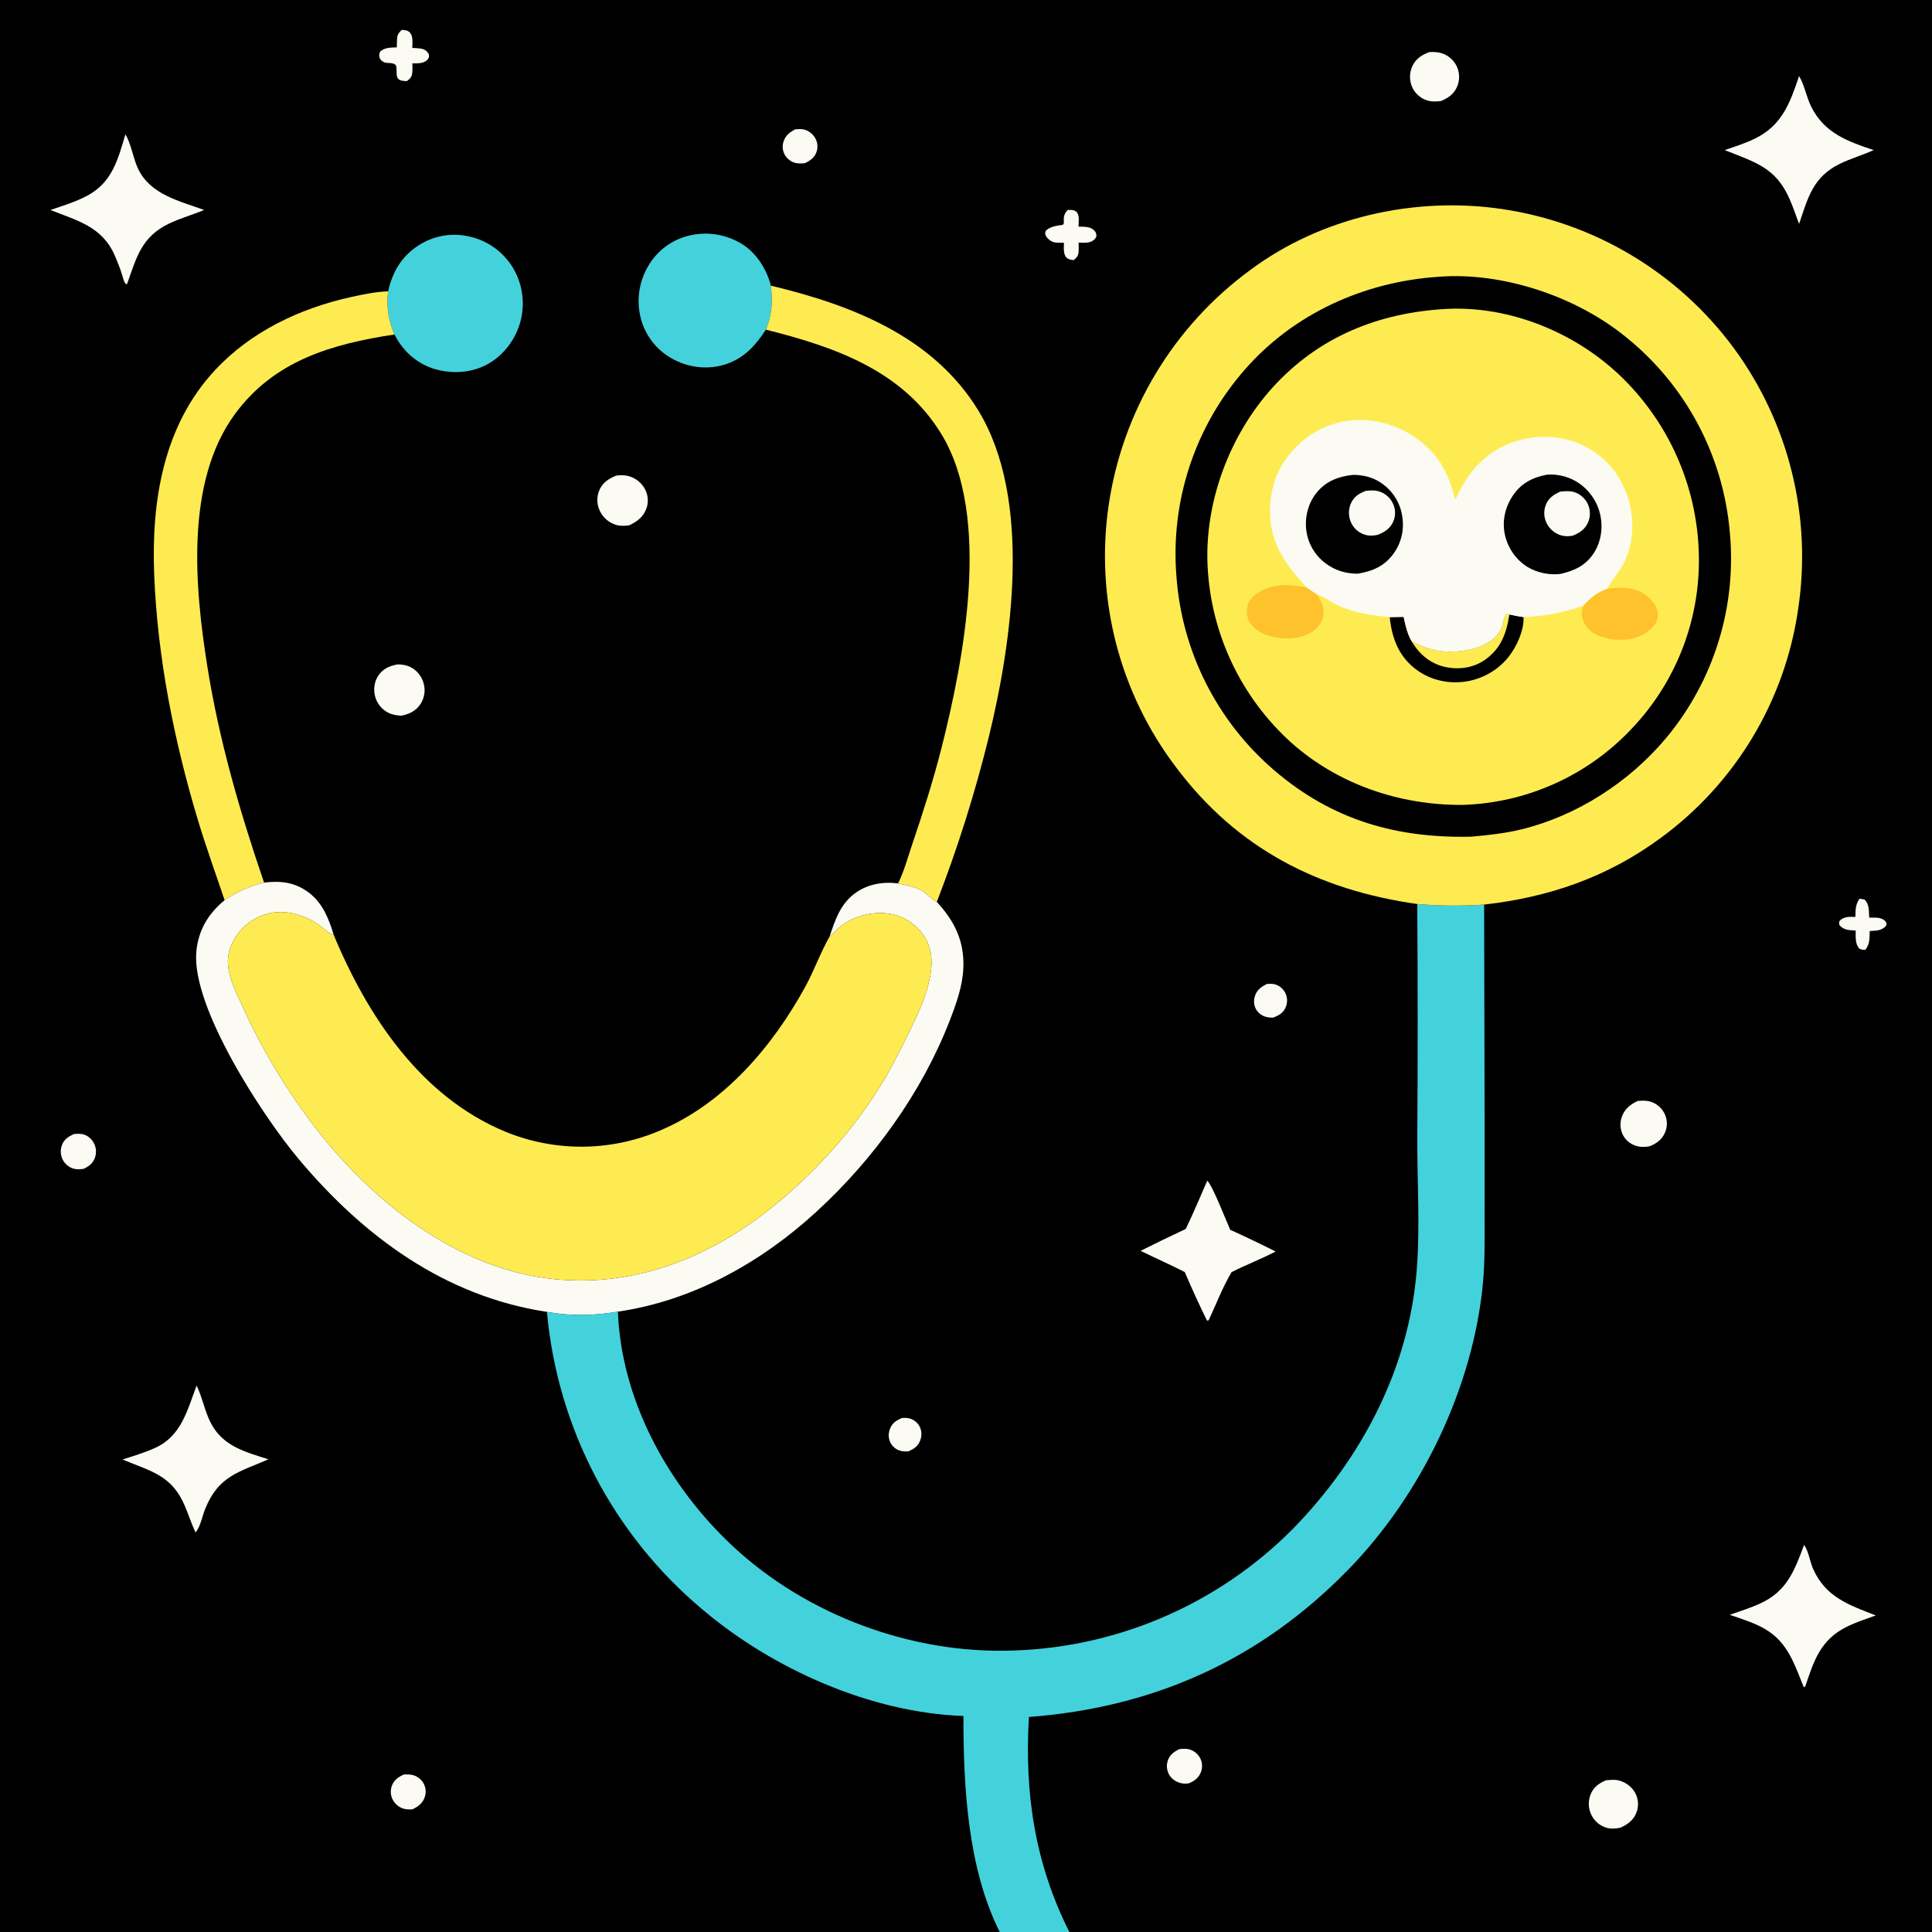
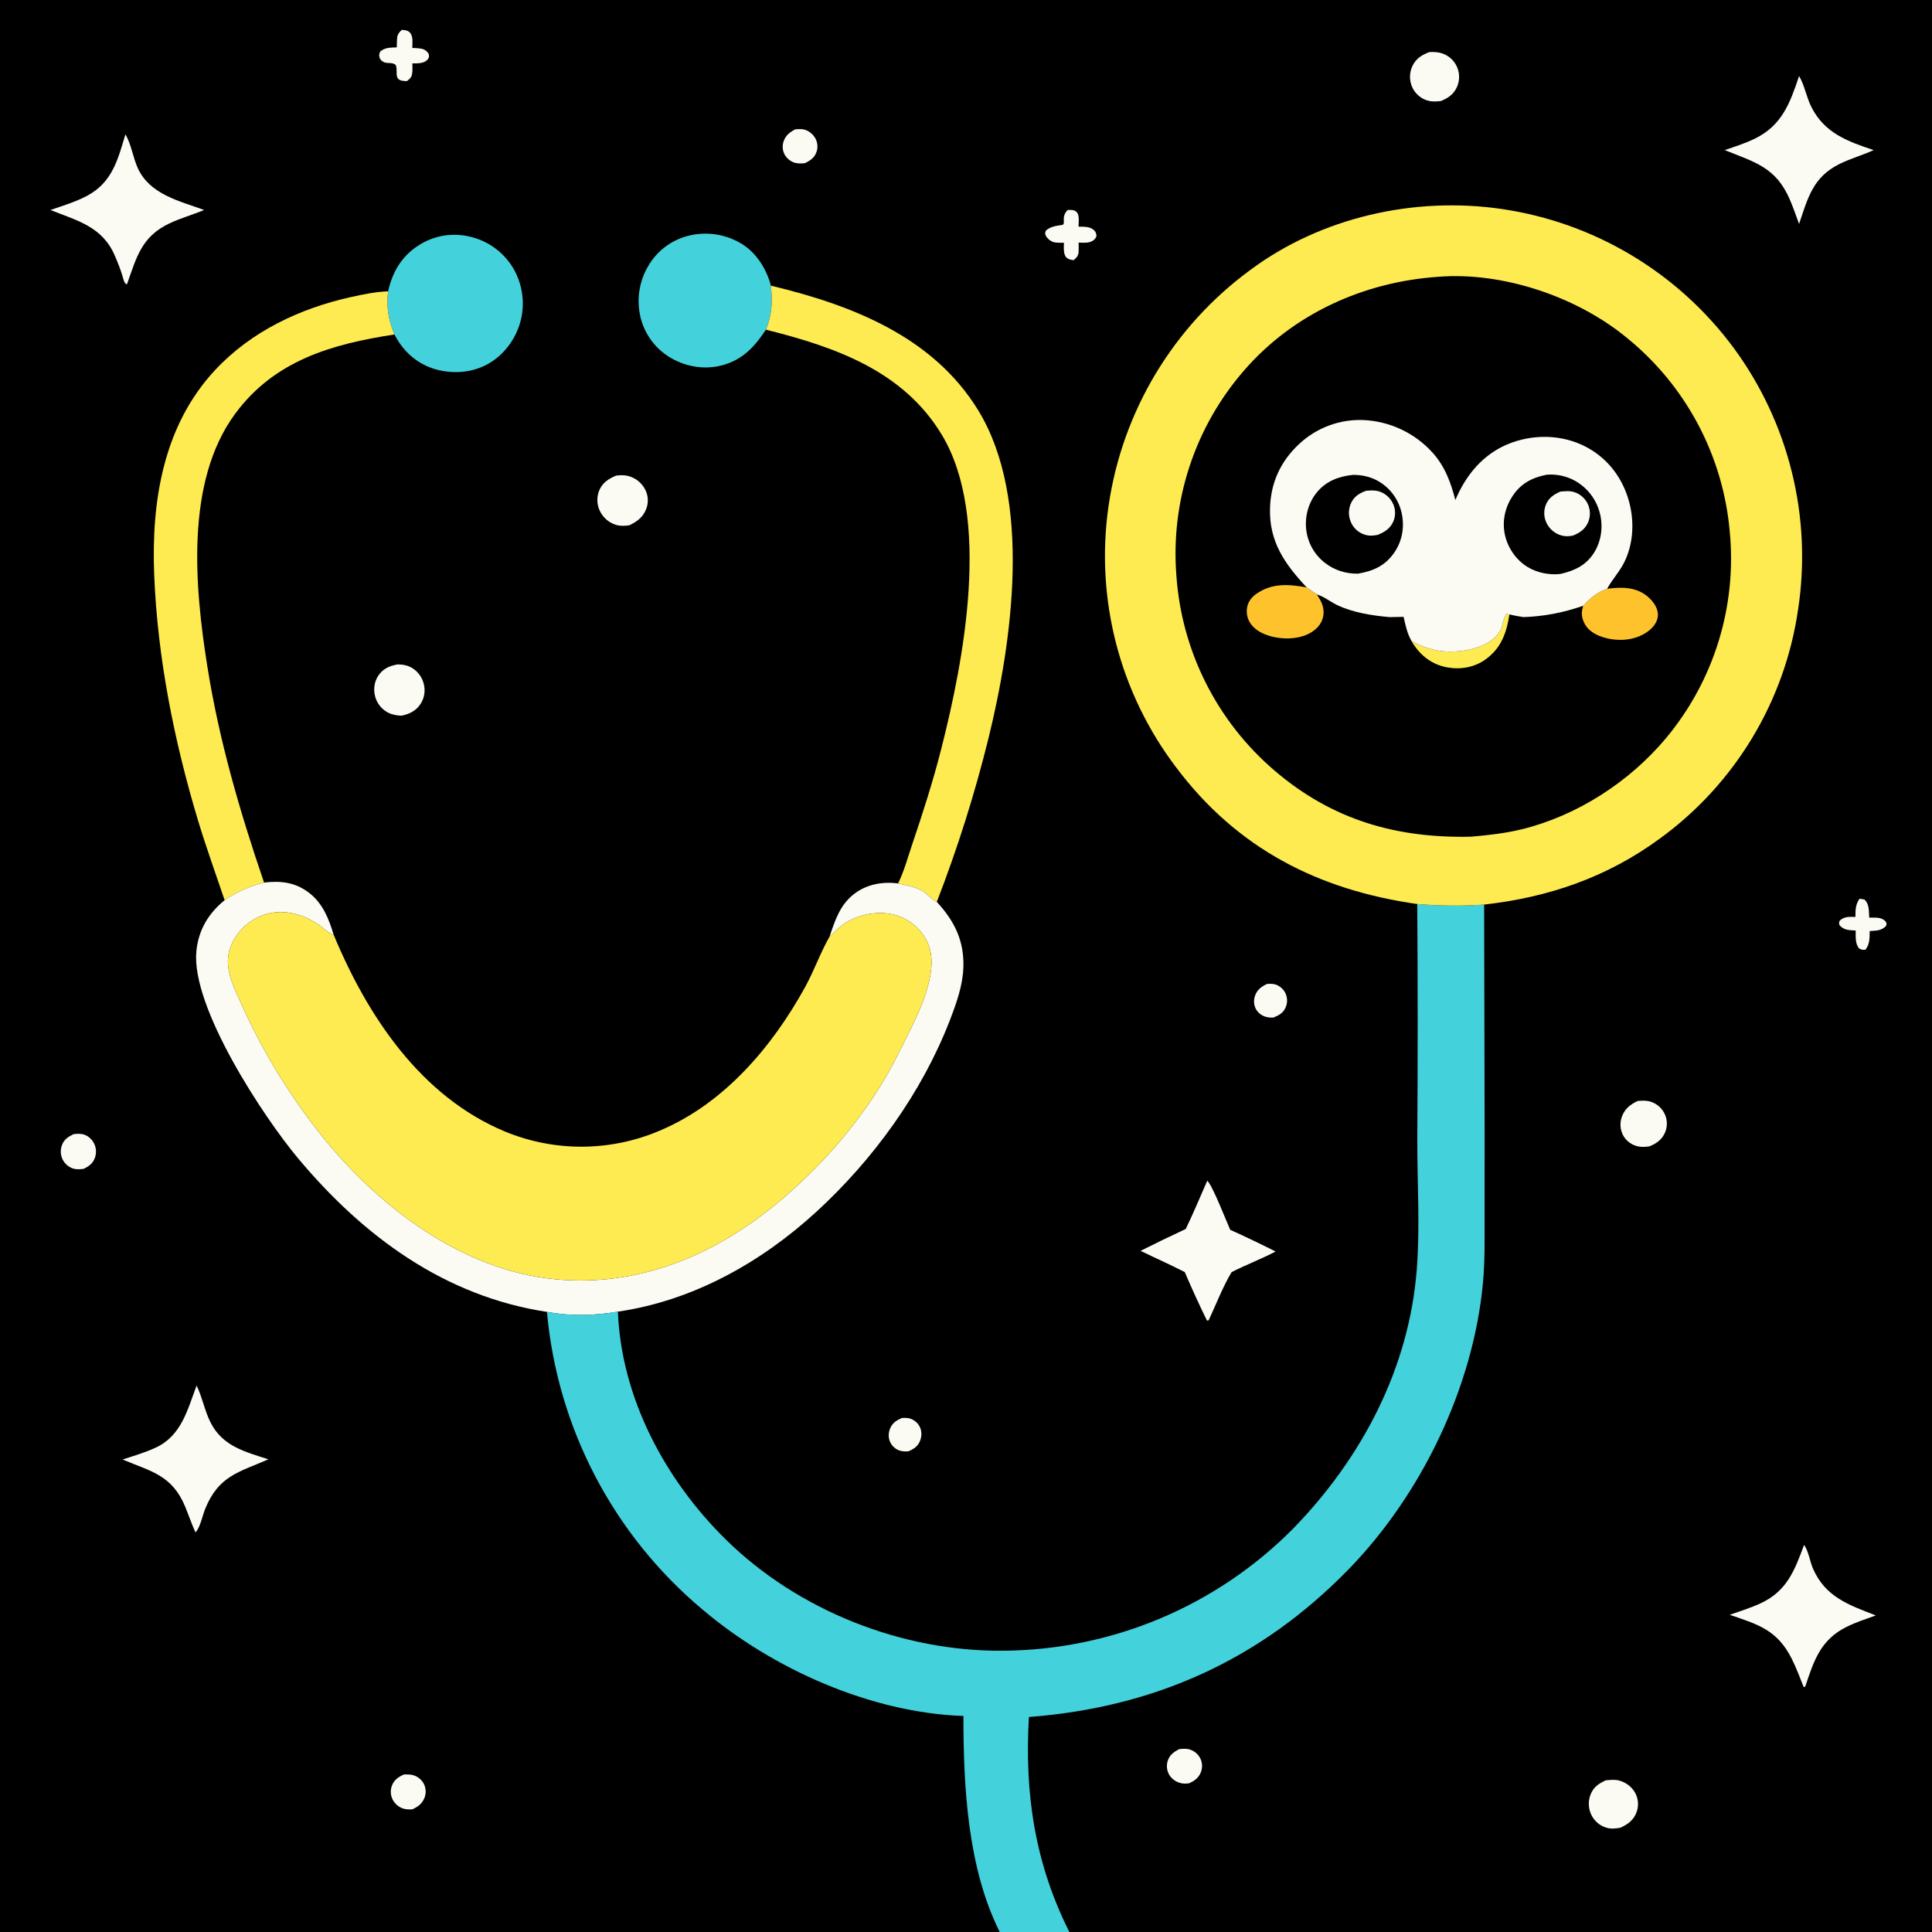
<svg xmlns="http://www.w3.org/2000/svg" width="1024" height="1024">
  <rect width="100%" height="100%" fill="#808080" stroke="none" />
  <path d="M0 0L1024 0L1024 1024L566.781 1024L529.884 1024L0 1024L0 0Z" />
  <path fill="#FBFBF3" d="M478.101 751.528C479.365 751.468 480.746 751.48 481.984 751.777C484.19 752.305 486.265 753.959 487.339 755.944C488.582 758.241 488.644 760.919 487.766 763.348C486.6 766.579 484.454 767.918 481.434 769.253C479.929 769.339 478.463 769.316 477.002 768.881C474.898 768.255 473.022 766.681 472.008 764.74C470.805 762.436 470.766 759.769 471.684 757.364C472.897 754.184 475.116 752.848 478.101 751.528Z" />
  <path fill="#FBFBF3" d="M671.552 521.5C673.063 521.42 674.6 521.349 676.065 521.813C678.21 522.491 680.182 524.208 681.201 526.206Q681.415 526.63 681.583 527.074Q681.751 527.518 681.873 527.977Q681.994 528.436 682.066 528.905Q682.139 529.375 682.162 529.849Q682.185 530.323 682.158 530.797Q682.131 531.271 682.056 531.74Q681.98 532.209 681.855 532.667Q681.731 533.125 681.559 533.568C680.311 536.798 678.052 538.053 675 539.314C673.579 539.413 672.012 539.304 670.65 538.863C668.447 538.15 666.493 536.577 665.489 534.471C664.466 532.326 664.428 529.877 665.226 527.654C666.371 524.465 668.629 522.935 671.552 521.5Z" />
  <path fill="#FBFBF3" d="M421.564 68.523C423.096 68.418 424.749 68.293 426.255 68.671C428.761 69.3 431.035 71.217 432.23 73.484Q432.437 73.876 432.605 74.287Q432.772 74.698 432.897 75.124Q433.022 75.549 433.104 75.985Q433.186 76.421 433.224 76.863Q433.262 77.305 433.256 77.749Q433.25 78.192 433.199 78.633Q433.148 79.074 433.054 79.507Q432.959 79.941 432.822 80.363C431.775 83.581 429.48 85.129 426.556 86.505C424.876 86.639 423.152 86.755 421.501 86.335C419.14 85.734 416.874 83.916 415.78 81.742Q415.582 81.349 415.425 80.938Q415.267 80.528 415.151 80.103Q415.036 79.679 414.963 79.246Q414.89 78.812 414.861 78.373Q414.832 77.934 414.847 77.495Q414.862 77.055 414.921 76.619Q414.98 76.183 415.082 75.756Q415.185 75.328 415.329 74.913C416.425 71.668 418.649 70.051 421.564 68.523Z" />
  <path fill="#FBFBF3" d="M214.054 940.518C215.705 940.465 217.328 940.419 218.937 940.861Q219.401 940.992 219.849 941.17Q220.297 941.348 220.724 941.571Q221.152 941.795 221.553 942.062Q221.955 942.329 222.327 942.636Q222.698 942.943 223.036 943.287Q223.374 943.631 223.675 944.008Q223.975 944.385 224.234 944.792Q224.494 945.198 224.71 945.629Q224.916 946.054 225.077 946.498Q225.238 946.943 225.351 947.401Q225.465 947.86 225.53 948.328Q225.595 948.795 225.611 949.268Q225.627 949.74 225.593 950.211Q225.559 950.682 225.477 951.147Q225.394 951.612 225.263 952.066Q225.132 952.52 224.955 952.958C223.689 956.055 221.447 957.667 218.501 959.01C217.004 959.06 215.551 959.058 214.088 958.683C211.651 958.058 209.477 956.272 208.265 954.081Q208.032 953.659 207.845 953.216Q207.657 952.772 207.518 952.311Q207.378 951.85 207.289 951.376Q207.199 950.903 207.159 950.423Q207.12 949.943 207.132 949.461Q207.143 948.98 207.205 948.502Q207.268 948.025 207.38 947.556Q207.493 947.088 207.654 946.634C208.8 943.393 211.059 941.897 214.054 940.518Z" />
  <path fill="#FBFBF3" d="M624.978 927.077C626.694 926.919 628.448 926.706 630.14 927.142Q630.616 927.264 631.078 927.436Q631.539 927.607 631.979 927.825Q632.42 928.044 632.835 928.307Q633.251 928.57 633.637 928.875Q634.022 929.18 634.374 929.524Q634.726 929.867 635.04 930.246Q635.354 930.624 635.627 931.033Q635.9 931.443 636.129 931.878Q636.346 932.302 636.516 932.748Q636.687 933.193 636.81 933.653Q636.933 934.114 637.007 934.585Q637.081 935.056 637.104 935.532Q637.128 936.008 637.102 936.484Q637.075 936.96 636.999 937.431Q636.922 937.901 636.797 938.361Q636.671 938.821 636.498 939.265C635.272 942.396 633.123 943.862 630.175 945.197C628.776 945.361 627.531 945.441 626.14 945.151C623.569 944.616 621.137 943.041 619.776 940.77Q619.53 940.36 619.327 939.927Q619.125 939.494 618.97 939.042Q618.814 938.59 618.707 938.124Q618.6 937.659 618.542 937.184Q618.485 936.71 618.477 936.232Q618.469 935.754 618.512 935.278Q618.555 934.802 618.647 934.333Q618.74 933.864 618.881 933.407C619.864 930.161 622.106 928.592 624.978 927.077Z" />
  <path fill="#FBFBF3" d="M39.079 601.085C41.037 600.904 43.038 600.76 44.915 601.477C47.177 602.341 49.036 604.232 50.024 606.425Q50.225 606.871 50.38 607.336Q50.534 607.8 50.641 608.278Q50.748 608.755 50.805 609.241Q50.863 609.727 50.871 610.216Q50.879 610.706 50.838 611.194Q50.796 611.681 50.705 612.162Q50.615 612.643 50.476 613.112Q50.337 613.581 50.151 614.034C48.99 616.858 46.941 618.299 44.256 619.532C42.523 619.716 40.832 619.904 39.122 619.451C36.608 618.785 34.382 616.931 33.222 614.61Q33.008 614.179 32.838 613.729Q32.668 613.279 32.543 612.814Q32.419 612.35 32.342 611.875Q32.265 611.4 32.236 610.92Q32.206 610.44 32.225 609.959Q32.244 609.478 32.31 609.002Q32.377 608.525 32.491 608.058Q32.605 607.591 32.765 607.137C33.894 603.891 36.117 602.521 39.079 601.085Z" />
  <path fill="#FBFBF3" d="M985.527 476.381C986.444 476.41 987.27 476.576 988.165 476.771C990.87 479.132 990.497 483.03 990.728 486.351C992.529 486.39 995.01 486.193 996.72 486.739C997.979 487.141 999.109 487.749 999.734 488.97C1000.13 489.744 999.824 490.059 999.597 490.834C997.009 493.411 994.416 493.221 990.986 493.47C990.884 497.193 991.107 500.265 988.749 503.368C987.306 503.511 986.721 503.416 985.437 502.739C983.151 500.13 983.614 496.474 983.548 493.206C980.088 492.949 977.483 493.15 974.988 490.4C974.643 489.117 974.635 489.105 975.161 487.886C977.74 485.621 980.192 485.963 983.409 485.987C983.435 482.216 983.41 479.672 985.527 476.381Z" />
  <path fill="#FBFBF3" d="M565.836 111.317C567.598 111.233 569.276 111.078 570.652 112.407C572.267 113.968 571.689 118.037 571.631 120.128C574.32 120.206 577.38 119.958 579.581 121.772C580.759 122.742 581.06 123.677 581.16 125.145C580.86 125.815 580.586 126.426 580.042 126.94C577.748 129.104 574.6 128.619 571.693 128.585C571.714 130.25 571.799 131.971 571.675 133.631C571.524 135.666 570.534 136.638 569.042 137.886C567.736 137.744 566.24 137.492 565.267 136.526C563.444 134.718 563.904 131.037 563.9 128.664C562.258 128.645 560.446 128.735 558.83 128.438C557.161 128.132 555.025 126.466 554.292 124.896C553.729 123.688 553.94 123.354 554.374 122.199C556.938 119.914 560.086 119.674 563.348 119.163L563.859 118.281C563.765 115.154 563.68 113.731 565.836 111.317Z" />
  <path fill="#FBFBF3" d="M212.932 15.853C214.607 15.927 216.248 16.034 217.418 17.445C219.051 19.415 218.57 23.009 218.529 25.416C219.921 25.463 221.328 25.516 222.709 25.706C224.88 26.004 225.915 26.734 227.194 28.463C227.414 29.658 227.616 30.236 226.812 31.307C224.923 33.822 221.352 33.545 218.565 33.603C218.589 35.43 218.717 37.385 218.414 39.192C218.096 41.08 217.061 41.927 215.633 42.997C214.555 42.977 213.48 42.912 212.442 42.595C208.813 41.487 211.074 36.934 209.683 34.364C207.588 32.781 205.504 33.898 203.367 32.891C202.285 32.382 201.343 31.444 201.104 30.227C200.839 28.881 201.045 28.39 201.604 27.225C204.164 25.105 207.145 25.236 210.3 25.115C210.358 23.994 210.362 22.878 210.386 21.757C210.45 18.831 210.799 17.909 212.932 15.853Z" />
  <path fill="#FBFBF3" d="M868.017 583.542C870.436 583.302 872.844 583.213 875.177 584.022Q875.78 584.228 876.359 584.494Q876.937 584.761 877.485 585.087Q878.033 585.412 878.544 585.792Q879.056 586.172 879.525 586.604Q879.994 587.035 880.416 587.512Q880.838 587.989 881.208 588.508Q881.579 589.026 881.894 589.58Q882.208 590.134 882.464 590.718Q882.702 591.267 882.885 591.837Q883.068 592.407 883.194 592.993Q883.32 593.578 883.387 594.173Q883.454 594.768 883.463 595.366Q883.471 595.965 883.42 596.561Q883.369 597.158 883.259 597.746Q883.149 598.335 882.982 598.91Q882.814 599.484 882.591 600.04C881.012 603.933 878.067 606.031 874.306 607.568C871.795 607.993 869.502 608.072 867.042 607.291C864.021 606.332 861.555 604.282 860.127 601.444Q859.846 600.874 859.627 600.278Q859.407 599.682 859.251 599.067Q859.095 598.451 859.004 597.823Q858.912 597.194 858.887 596.559Q858.862 595.925 858.903 595.291Q858.944 594.657 859.051 594.031Q859.158 593.405 859.33 592.794Q859.502 592.182 859.736 591.592C861.311 587.554 864.187 585.304 868.017 583.542Z" />
  <path fill="#FBFBF3" d="M851.161 943.589C853.33 943.41 855.778 943.136 857.908 943.656C861.563 944.549 864.86 946.939 866.668 950.258Q866.976 950.825 867.223 951.42Q867.471 952.016 867.656 952.633Q867.84 953.251 867.96 953.885Q868.08 954.519 868.134 955.161Q868.188 955.804 868.176 956.448Q868.163 957.093 868.084 957.733Q868.005 958.373 867.86 959.002Q867.715 959.63 867.506 960.24C865.969 964.642 862.923 966.866 858.843 968.728C856.329 969.201 853.76 969.466 851.28 968.673Q850.657 968.479 850.057 968.224Q849.457 967.969 848.885 967.655Q848.314 967.341 847.777 966.971Q847.24 966.601 846.743 966.179Q846.246 965.757 845.794 965.287Q845.341 964.817 844.939 964.304Q844.536 963.791 844.187 963.24Q843.838 962.689 843.546 962.106Q843.23 961.477 842.98 960.819Q842.731 960.161 842.552 959.48Q842.372 958.799 842.264 958.104Q842.156 957.408 842.122 956.705Q842.087 956.002 842.125 955.299Q842.164 954.596 842.276 953.901Q842.387 953.206 842.57 952.527Q842.753 951.847 843.006 951.19C844.58 947.209 847.38 945.268 851.161 943.589Z" />
  <path fill="#FBFBF3" d="M757.672 27.586C760.404 27.478 762.906 27.613 765.452 28.72Q766.052 28.981 766.624 29.299Q767.195 29.618 767.732 29.992Q768.269 30.366 768.766 30.792Q769.263 31.217 769.715 31.69Q770.167 32.163 770.57 32.678Q770.973 33.194 771.323 33.746Q771.673 34.299 771.966 34.884Q772.259 35.469 772.493 36.08Q772.724 36.684 772.894 37.308Q773.065 37.932 773.173 38.57Q773.281 39.207 773.326 39.852Q773.371 40.498 773.352 41.144Q773.333 41.791 773.25 42.432Q773.167 43.074 773.022 43.704Q772.877 44.334 772.67 44.947Q772.463 45.559 772.197 46.149C770.433 50.032 767.499 52.011 763.665 53.557C761.089 53.886 758.408 53.97 755.93 53.061Q755.315 52.841 754.726 52.56Q754.137 52.279 753.579 51.941Q753.021 51.602 752.5 51.209Q751.979 50.816 751.5 50.372Q751.021 49.928 750.59 49.438Q750.158 48.949 749.778 48.418Q749.399 47.887 749.074 47.321Q748.75 46.754 748.484 46.158Q748.199 45.517 747.983 44.849Q747.766 44.182 747.62 43.496Q747.475 42.809 747.401 42.112Q747.328 41.414 747.328 40.712Q747.328 40.011 747.401 39.313Q747.474 38.615 747.62 37.929Q747.765 37.243 747.982 36.575Q748.198 35.908 748.483 35.267C750.345 31.135 753.555 29.08 757.672 27.586Z" />
  <path fill="#FBFBF3" d="M326.519 252.104C328.855 251.764 331.197 251.735 333.475 252.43Q334.165 252.633 334.831 252.907Q335.496 253.18 336.13 253.52Q336.764 253.861 337.36 254.264Q337.955 254.668 338.506 255.131Q339.057 255.594 339.557 256.111Q340.058 256.628 340.502 257.194Q340.947 257.759 341.331 258.368Q341.715 258.976 342.034 259.621Q342.316 260.189 342.54 260.782Q342.763 261.375 342.926 261.987Q343.089 262.6 343.19 263.226Q343.291 263.852 343.329 264.484Q343.366 265.117 343.34 265.75Q343.315 266.384 343.225 267.011Q343.136 267.639 342.984 268.254Q342.833 268.87 342.62 269.467C341.007 273.991 337.741 276.436 333.549 278.414C331.244 278.747 328.893 278.892 326.627 278.231Q325.942 278.028 325.28 277.756Q324.619 277.484 323.989 277.147Q323.359 276.81 322.766 276.41Q322.173 276.01 321.624 275.553Q321.075 275.095 320.575 274.584Q320.075 274.073 319.63 273.514Q319.184 272.955 318.798 272.353Q318.411 271.752 318.088 271.114Q317.768 270.492 317.515 269.84Q317.262 269.187 317.078 268.512Q316.895 267.837 316.783 267.146Q316.671 266.456 316.631 265.757Q316.592 265.059 316.626 264.36Q316.659 263.661 316.766 262.97Q316.873 262.278 317.051 261.602Q317.229 260.925 317.477 260.271C319.125 255.933 322.443 253.821 326.519 252.104Z" />
  <path fill="#FBFBF3" d="M210.748 352.148C213.555 352.195 216.046 352.59 218.485 354.077Q219.095 354.454 219.663 354.892Q220.231 355.331 220.75 355.826Q221.269 356.321 221.733 356.867Q222.198 357.414 222.603 358.005Q223.009 358.597 223.351 359.227Q223.692 359.858 223.967 360.521Q224.241 361.184 224.445 361.871Q224.649 362.559 224.78 363.264Q224.911 363.916 224.976 364.578Q225.041 365.24 225.039 365.905Q225.038 366.57 224.97 367.232Q224.902 367.893 224.768 368.545Q224.634 369.196 224.436 369.831Q224.237 370.466 223.976 371.078Q223.716 371.69 223.395 372.273Q223.074 372.855 222.697 373.403C220.245 376.944 216.868 378.486 212.769 379.329C210.238 379.221 207.817 378.833 205.553 377.628Q204.93 377.296 204.345 376.902Q203.76 376.507 203.219 376.054Q202.678 375.601 202.187 375.094Q201.696 374.587 201.26 374.032Q200.825 373.476 200.449 372.879Q200.074 372.281 199.763 371.648Q199.451 371.015 199.208 370.352Q198.964 369.69 198.79 369.006C197.862 365.394 198.365 361.376 200.426 358.234C202.929 354.419 206.411 352.929 210.748 352.148Z" />
  <path fill="#FBFBF3" d="M639.87 625.801C642.678 628.339 649.802 646.862 652.045 651.823Q664.195 657.315 676.093 663.335C668.502 667.322 660.411 670.346 652.767 674.249C648.046 682.168 644.517 691.434 640.598 699.804C640.33 699.944 639.997 699.88 639.695 699.899Q633.495 687.206 627.94 674.218C620.266 670.272 612.293 666.776 604.535 662.974Q616.418 656.998 628.473 651.378C632.521 642.978 636.128 634.341 639.87 625.801Z" />
  <path fill="#FBFBF3" d="M956.189 818.875C958.443 821.679 959.368 827.872 960.906 831.375C967.527 846.456 979.814 850.64 994.217 856.206C989.006 858.083 983.601 859.846 978.642 862.316C964.873 869.173 961.375 880.257 956.8 893.941L956.014 894.203C953.993 889.193 952.096 884.031 949.673 879.201C942.034 863.97 931.974 861.019 916.795 855.884C922.268 853.982 927.881 852.227 933.144 849.791C947.106 843.329 951.134 832.429 956.189 818.875Z" />
  <path fill="#FBFBF3" d="M104.194 734.373C107.268 740.626 108.444 747.712 111.63 754.006C117.984 766.56 129.899 769.479 142.253 773.47C126.413 780.388 115.846 782.205 108.731 799.8C107.314 803.303 106.27 808.872 103.996 811.779C103.878 811.931 103.732 812.058 103.599 812.197C101.596 807.794 100.033 803.168 98.196 798.69C91.295 781.866 80.134 779.906 64.937 773.568C70.821 771.673 76.859 769.898 82.479 767.304C96.124 761.005 99.34 747.334 104.194 734.373Z" />
  <path fill="#FBFBF3" d="M953.555 40.302C956.468 45.197 957.438 51.499 960.055 56.688C967.019 70.498 979.14 74.922 993.093 79.552C987.186 82.253 980.872 84.002 975.02 86.889C960.86 93.872 958.238 104.842 953.544 118.701C951.973 114.401 950.471 110.034 948.665 105.827C941.282 88.626 930.171 86.012 914.112 79.537C919.54 77.727 925.037 75.963 930.185 73.444C944.521 66.429 948.746 54.611 953.555 40.302Z" />
  <path fill="#FBFBF3" d="M66.466 71.231C69.505 76.153 70.544 83.783 73.119 89.306C79.564 103.131 95.088 106.506 108.184 111.293C102.092 113.848 95.667 115.613 89.69 118.457C75.104 125.397 72.382 136.241 67.414 150.368L67.054 150.719C65.811 150.037 65.343 147.782 64.951 146.433C63.864 142.694 62.38 139.051 60.843 135.474C54.231 120.095 40.928 116.941 26.729 111.306C33.268 109.058 40.172 106.997 46.27 103.717C59.487 96.606 62.467 84.65 66.466 71.231Z" />
  <path fill="#43D2DC" d="M405.953 174.731C400.051 183.616 393.936 190.438 383.266 193.471C373.986 196.109 364.078 194.589 355.754 189.823Q355.016 189.401 354.3 188.942Q353.584 188.484 352.892 187.99Q352.2 187.497 351.533 186.97Q350.866 186.443 350.226 185.883Q349.586 185.324 348.975 184.733Q348.363 184.142 347.782 183.522Q347.201 182.902 346.651 182.253Q346.101 181.605 345.584 180.93Q345.067 180.255 344.585 179.555Q344.102 178.856 343.654 178.133Q343.207 177.41 342.796 176.666Q342.385 175.922 342.011 175.158Q341.637 174.395 341.302 173.613Q340.967 172.832 340.671 172.035Q340.375 171.239 340.119 170.428Q339.863 169.617 339.647 168.795Q339.421 167.924 339.239 167.043Q339.056 166.162 338.917 165.273Q338.778 164.384 338.683 163.489Q338.588 162.594 338.537 161.696Q338.486 160.797 338.479 159.898Q338.472 158.998 338.509 158.099Q338.547 157.2 338.628 156.304Q338.71 155.407 338.835 154.516Q338.96 153.625 339.129 152.742Q339.298 151.858 339.51 150.983Q339.723 150.109 339.978 149.246Q340.232 148.383 340.529 147.533Q340.826 146.684 341.165 145.85Q341.503 145.016 341.882 144.2Q342.261 143.384 342.679 142.588Q343.098 141.791 343.555 141.016Q343.981 140.278 344.444 139.562Q344.907 138.846 345.404 138.154Q345.902 137.462 346.434 136.796Q346.966 136.13 347.53 135.491Q348.094 134.852 348.69 134.242Q349.285 133.632 349.91 133.052Q350.535 132.473 351.189 131.925Q351.842 131.378 352.522 130.864Q353.202 130.349 353.906 129.87Q354.611 129.39 355.339 128.946Q356.066 128.502 356.815 128.095Q357.564 127.688 358.333 127.319Q359.101 126.95 359.887 126.619Q360.673 126.289 361.474 125.998Q362.275 125.707 363.09 125.457Q363.905 125.206 364.731 124.997Q365.624 124.767 366.528 124.582Q367.431 124.398 368.343 124.258Q369.255 124.119 370.172 124.025Q371.09 123.932 372.011 123.884Q372.932 123.837 373.854 123.836Q374.776 123.834 375.698 123.879Q376.619 123.924 377.536 124.015Q378.454 124.106 379.366 124.243Q380.278 124.379 381.182 124.562Q382.087 124.744 382.98 124.971Q383.874 125.198 384.756 125.47Q385.637 125.742 386.504 126.057Q387.37 126.373 388.22 126.731Q389.07 127.09 389.9 127.49Q390.731 127.891 391.541 128.333Q392.35 128.774 393.137 129.256C400.892 133.957 406.387 142.752 408.573 151.404C409.514 159.81 409.216 166.831 405.953 174.731Z" />
  <path fill="#43D2DC" d="M205.715 154.411C207.975 144.192 212.831 135.891 221.774 130.102Q222.501 129.628 223.25 129.191Q223.999 128.754 224.769 128.354Q225.539 127.955 226.328 127.594Q227.117 127.234 227.923 126.913Q228.729 126.592 229.55 126.311Q230.371 126.031 231.205 125.792Q232.038 125.552 232.883 125.355Q233.728 125.157 234.581 125.002Q235.435 124.847 236.295 124.734Q237.155 124.622 238.02 124.552Q238.884 124.483 239.751 124.456Q240.619 124.43 241.486 124.446Q242.353 124.463 243.219 124.523Q244.084 124.583 244.945 124.685Q245.807 124.788 246.662 124.934Q247.517 125.079 248.364 125.267Q249.244 125.452 250.114 125.681Q250.984 125.909 251.841 126.181Q252.699 126.452 253.542 126.766Q254.385 127.079 255.211 127.434Q256.038 127.79 256.845 128.185Q257.653 128.581 258.44 129.016Q259.227 129.452 259.992 129.925Q260.756 130.399 261.496 130.91Q262.236 131.422 262.95 131.969Q263.664 132.516 264.349 133.098Q265.035 133.68 265.691 134.296Q266.347 134.911 266.971 135.558Q267.596 136.205 268.188 136.883Q268.779 137.56 269.337 138.266Q269.894 138.972 270.416 139.705Q270.937 140.437 271.422 141.195Q271.902 141.959 272.345 142.746Q272.788 143.533 273.191 144.34Q273.595 145.147 273.959 145.973Q274.323 146.8 274.646 147.642Q274.969 148.485 275.25 149.343Q275.532 150.201 275.771 151.071Q276.01 151.941 276.207 152.822Q276.404 153.703 276.557 154.593Q276.71 155.483 276.82 156.379Q276.93 157.275 276.995 158.175Q277.061 159.075 277.083 159.978Q277.105 160.88 277.083 161.782Q277.06 162.685 276.994 163.585Q276.928 164.485 276.818 165.381Q276.707 166.277 276.554 167.167Q276.4 168.056 276.203 168.937C274.142 178.268 268.219 186.932 260.109 192.03C251.815 197.245 241.805 198.357 232.346 196.124C223.178 193.96 215.524 188.133 210.659 180.11C210.098 179.183 209.551 178.249 209.063 177.281C205.868 169.739 204.682 162.554 205.715 154.411Z" />
  <path fill="#FEEB51" d="M119.059 477.108C114.303 463.014 109.233 449.049 104.943 434.8C92.254 392.658 83.442 348.398 81.713 304.365C80.189 265.556 86.57 225.513 114.06 196.082C133.228 175.561 159.041 163.42 186.133 157.419C192.5 156.009 199.193 154.627 205.715 154.411C204.682 162.554 205.868 169.739 209.063 177.281C175.964 182.341 145.37 191.003 124.503 219.49C98.106 255.525 103.223 311.223 109.876 353.101C116.13 392.466 127.091 430.127 139.962 467.77C132.09 469.736 125.822 472.645 119.059 477.108Z" />
  <path fill="#FEEB51" d="M408.573 151.404C451.09 161.575 494.47 178.232 518.484 217.488C547.311 264.61 536.451 340.231 523.941 391.222Q518.477 413.336 511.618 435.058Q504.758 456.78 496.531 478.021C494.243 477.019 492.035 474.568 490.027 473.029C486.112 470.031 480.655 469.435 475.984 468.239C479.174 461.85 481.175 454.344 483.47 447.579C489.171 430.774 494.54 414.007 498.918 396.799C510.795 350.113 525.52 274.266 499.24 230.548C478.684 196.353 442.376 183.874 405.953 174.731C409.216 166.831 409.514 159.81 408.573 151.404Z" />
  <path fill="#FBFBF3" d="M139.962 467.77C148.948 466.733 156.626 467.599 164.067 473.407C171.076 478.879 174.363 487.099 176.82 495.377C174.325 494.955 171.26 491.687 169.113 490.225C157.814 482.527 143.735 480.352 132.056 488.949C126.269 493.209 121.741 500.102 120.909 507.284C119.919 515.84 124.888 525.466 128.355 533.076Q132.684 542.667 137.627 551.957Q142.57 561.246 148.106 570.195Q153.642 579.145 159.747 587.716Q165.852 596.286 172.5 604.443C202.601 641.068 245.676 673.31 294.144 678.025C338.081 682.298 378.357 665.5 411.738 637.86C434.403 619.092 454.604 596.204 469.521 570.772C473.651 563.732 477.23 556.306 480.882 549.006C486.427 537.921 492.474 525.418 493.608 512.955C494.248 505.915 492.652 499.401 488.112 493.867Q487.673 493.335 487.208 492.826Q486.743 492.317 486.252 491.832Q485.762 491.346 485.248 490.887Q484.734 490.427 484.197 489.994Q483.66 489.561 483.102 489.156Q482.544 488.751 481.966 488.374Q481.389 487.997 480.793 487.65Q480.197 487.303 479.584 486.987Q478.971 486.671 478.343 486.386Q477.715 486.101 477.073 485.848Q476.432 485.595 475.778 485.375Q475.124 485.155 474.46 484.968Q473.797 484.781 473.124 484.628Q472.452 484.475 471.772 484.356Q471.093 484.237 470.408 484.153Q469.724 484.069 469.036 484.019C460.507 483.358 450.98 486.162 444.568 491.835C442.898 493.313 441.384 495.011 439.679 496.435C442.55 487.9 445.143 479.756 452.502 473.963C459.182 468.704 467.697 467.144 475.984 468.239C480.655 469.435 486.112 470.031 490.027 473.029C492.035 474.568 494.243 477.019 496.531 478.021C505.957 488.259 511.126 498.728 510.6 512.878C510.24 522.558 506.848 531.961 503.382 540.917C488.556 579.234 462.837 614.627 432.66 642.301C403.336 669.193 367.209 689.417 327.498 695.196C314.916 697.33 302.476 697.681 289.893 695.328C235.636 687.069 192.556 655.248 158.025 613.991C139.497 591.855 101.23 533.718 104.074 504.205C105.158 492.951 110.426 484.177 119.059 477.108C125.822 472.645 132.09 469.736 139.962 467.77Z" />
  <path fill="#FEEB51" d="M439.679 496.435C441.384 495.011 442.898 493.313 444.568 491.835C450.98 486.162 460.507 483.358 469.036 484.019Q469.724 484.069 470.408 484.153Q471.093 484.237 471.772 484.356Q472.452 484.475 473.124 484.628Q473.797 484.781 474.46 484.968Q475.124 485.155 475.778 485.375Q476.431 485.595 477.073 485.848Q477.715 486.101 478.343 486.386Q478.971 486.671 479.584 486.987Q480.196 487.303 480.793 487.65Q481.389 487.997 481.966 488.374Q482.544 488.751 483.102 489.156Q483.66 489.561 484.197 489.994Q484.734 490.427 485.248 490.887Q485.762 491.346 486.252 491.832Q486.743 492.317 487.208 492.826Q487.673 493.335 488.112 493.867C492.652 499.401 494.248 505.915 493.608 512.955C492.474 525.418 486.427 537.921 480.882 549.006C477.23 556.306 473.651 563.732 469.521 570.772C454.604 596.204 434.403 619.092 411.738 637.86C378.357 665.5 338.081 682.298 294.144 678.025C245.676 673.31 202.601 641.068 172.5 604.443Q165.852 596.286 159.747 587.716Q153.642 579.145 148.106 570.195Q142.57 561.246 137.627 551.957Q132.684 542.667 128.355 533.076C124.888 525.466 119.919 515.84 120.909 507.284C121.741 500.102 126.269 493.209 132.056 488.949C143.735 480.352 157.814 482.527 169.113 490.225C171.26 491.687 174.325 494.955 176.82 495.377C194.66 538.366 222.973 581.157 267.605 599.715Q268.82 600.218 270.048 600.691Q271.276 601.163 272.515 601.605Q273.753 602.047 275.003 602.459Q276.253 602.87 277.512 603.25Q278.771 603.63 280.04 603.978Q281.308 604.327 282.585 604.644Q283.861 604.961 285.146 605.246Q286.43 605.531 287.721 605.784Q289.011 606.038 290.308 606.259Q291.605 606.48 292.907 606.669Q294.208 606.857 295.515 607.014Q296.821 607.17 298.13 607.294Q299.44 607.418 300.752 607.509Q302.064 607.601 303.379 607.659Q304.693 607.718 306.008 607.744Q307.323 607.77 308.638 607.763Q309.954 607.757 311.269 607.718Q312.584 607.678 313.897 607.606Q315.211 607.535 316.522 607.43Q317.833 607.326 319.141 607.188Q320.45 607.051 321.754 606.882Q323.059 606.712 324.358 606.51Q325.658 606.309 326.953 606.075Q328.247 605.84 329.535 605.574Q330.824 605.308 332.105 605.01Q333.386 604.712 334.66 604.382Q335.933 604.052 337.198 603.691Q338.463 603.33 339.718 602.937Q340.974 602.545 342.219 602.121Q343.464 601.697 344.699 601.243Q345.933 600.788 347.156 600.303Q348.379 599.818 349.589 599.303C383.723 584.99 409.413 554.748 426.865 522.907C431.562 514.336 434.853 504.843 439.679 496.435Z" />
  <path fill="#43D2DC" d="M751.179 479.158C763.052 480.128 774.733 480.272 786.623 479.448L786.878 599.022L786.857 645.318C786.844 656.878 787.078 668.563 785.991 680.083C780.767 735.448 753.311 792.279 714.603 831.947C667.919 879.79 611.734 905.001 545.336 910.04C542.968 950.655 548.471 987.51 566.781 1024L529.884 1024C512.82 990.006 510.618 946.832 510.64 909.5C461.553 907.823 409.449 884.556 372.328 853.072Q370.141 851.239 367.999 849.354Q365.857 847.468 363.762 845.53Q361.668 843.593 359.621 841.604Q357.574 839.616 355.576 837.578Q353.579 835.54 351.632 833.454Q349.685 831.368 347.789 829.234Q345.894 827.101 344.051 824.922Q342.209 822.743 340.42 820.52Q338.631 818.296 336.898 816.03Q335.164 813.763 333.486 811.455Q331.809 809.146 330.188 806.798Q328.567 804.449 327.005 802.061Q325.442 799.674 323.938 797.248Q322.435 794.823 320.991 792.362Q319.547 789.9 318.164 787.404Q316.78 784.908 315.459 782.379Q314.137 779.85 312.878 777.29Q311.618 774.729 310.422 772.138Q309.226 769.547 308.093 766.928Q306.961 764.309 305.893 761.663Q304.825 759.016 303.822 756.345Q302.819 753.673 301.882 750.978Q300.945 748.283 300.074 745.565Q299.203 742.848 298.399 740.11Q297.595 737.372 296.858 734.615Q296.121 731.858 295.452 729.084Q294.783 726.31 294.182 723.521Q293.581 720.731 293.048 717.927Q292.516 715.124 292.052 712.308Q291.589 709.493 291.194 706.666Q290.799 703.84 290.474 701.005Q290.149 698.17 289.893 695.328C302.476 697.681 314.916 697.33 327.498 695.196C329.289 740.969 352.578 784.438 384.82 816.101C423.077 853.671 478.17 875.424 531.703 874.917Q534.372 874.898 537.04 874.814Q539.708 874.73 542.374 874.581Q545.039 874.432 547.699 874.218Q550.36 874.004 553.015 873.725Q555.67 873.446 558.317 873.102Q560.964 872.758 563.602 872.349Q566.24 871.941 568.867 871.468Q571.494 870.995 574.109 870.459Q576.724 869.922 579.324 869.321Q581.925 868.721 584.511 868.057Q587.096 867.393 589.665 866.666Q592.233 865.939 594.783 865.15Q597.333 864.36 599.863 863.509Q602.393 862.657 604.901 861.745Q607.41 860.831 609.895 859.857Q612.38 858.883 614.841 857.849Q617.302 856.815 619.737 855.72Q622.171 854.626 624.579 853.473Q626.986 852.319 629.364 851.107Q631.743 849.895 634.091 848.626Q636.439 847.356 638.755 846.03Q641.072 844.703 643.355 843.32Q645.638 841.937 647.887 840.499Q650.136 839.061 652.349 837.568Q654.562 836.076 656.738 834.529Q658.913 832.983 661.051 831.384Q663.188 829.785 665.286 828.134Q667.384 826.484 669.44 824.782Q671.497 823.081 673.512 821.329Q675.526 819.578 677.498 817.778Q679.469 815.978 681.396 814.131Q683.322 812.283 685.203 810.389C721.8 772.887 746.987 725.144 750.96 672.351C752.671 649.608 751.128 626.274 751.201 603.455Q751.613 541.306 751.179 479.158Z" />
  <path fill="#FEEB51" d="M751.179 479.158C698.646 471.681 655.729 449.746 623.475 406.857Q622.082 405.026 620.734 403.161Q619.387 401.296 618.086 399.398Q616.786 397.501 615.533 395.571Q614.279 393.641 613.075 391.681Q611.87 389.721 610.714 387.732Q609.558 385.742 608.453 383.725Q607.347 381.707 606.291 379.663Q605.236 377.619 604.231 375.549Q603.227 373.479 602.274 371.385Q601.321 369.29 600.421 367.173Q599.521 365.056 598.673 362.917Q597.826 360.778 597.032 358.619Q596.238 356.459 595.497 354.281Q594.757 352.102 594.071 349.906Q593.385 347.71 592.754 345.498Q592.123 343.285 591.547 341.058Q590.971 338.83 590.451 336.589Q589.93 334.348 589.466 332.095Q589.001 329.841 588.592 327.577Q588.184 325.313 587.832 323.039Q587.479 320.766 587.184 318.484Q586.888 316.202 586.649 313.914Q586.411 311.626 586.229 309.332Q586.047 307.039 585.922 304.741Q585.797 302.444 585.729 300.144Q585.661 297.844 585.651 295.544Q585.64 293.243 585.687 290.943Q585.733 288.642 585.837 286.344Q585.94 284.046 586.101 281.75Q586.262 279.455 586.479 277.165Q586.697 274.874 586.971 272.59Q587.246 270.306 587.577 268.029Q587.912 265.719 588.305 263.417Q588.697 261.116 589.147 258.825Q589.596 256.534 590.102 254.255Q590.608 251.976 591.17 249.71Q591.732 247.444 592.35 245.193Q592.969 242.942 593.642 240.706Q594.316 238.471 595.045 236.253Q595.774 234.036 596.558 231.836Q597.341 229.637 598.179 227.458Q599.017 225.279 599.909 223.122Q600.8 220.964 601.745 218.829Q602.69 216.694 603.687 214.584Q604.685 212.473 605.734 210.387Q606.784 208.302 607.884 206.243Q608.985 204.184 610.136 202.153Q611.288 200.122 612.489 198.121Q613.69 196.119 614.941 194.148Q616.191 192.176 617.49 190.236Q618.789 188.297 620.136 186.39Q621.483 184.483 622.876 182.61Q624.27 180.736 625.709 178.898Q627.149 177.06 628.633 175.259Q630.118 173.457 631.647 171.693Q633.175 169.928 634.747 168.202Q636.319 166.476 637.934 164.79Q639.548 163.103 641.203 161.457Q642.859 159.811 644.555 158.206Q646.251 156.602 647.986 155.04Q649.721 153.478 651.494 151.959Q653.267 150.441 655.077 148.967Q656.887 147.492 658.734 146.064Q660.58 144.635 662.461 143.252C700.168 115.106 749.786 103.99 796.105 110.788Q798.375 111.122 800.636 111.512Q802.897 111.902 805.148 112.347Q807.398 112.793 809.637 113.293Q811.877 113.794 814.103 114.35Q816.329 114.905 818.541 115.515Q820.752 116.126 822.948 116.79Q825.144 117.454 827.324 118.173Q829.503 118.891 831.663 119.663Q833.824 120.434 835.965 121.259Q838.106 122.083 840.226 122.96Q842.347 123.837 844.445 124.766Q846.542 125.695 848.617 126.675Q850.691 127.656 852.741 128.687Q854.791 129.718 856.815 130.799Q858.838 131.88 860.835 133.01Q862.831 134.141 864.799 135.32Q866.768 136.499 868.706 137.727Q870.644 138.954 872.552 140.229Q874.46 141.504 876.336 142.825Q878.211 144.146 880.054 145.513Q881.897 146.88 883.705 148.292Q885.514 149.704 887.287 151.16Q889.06 152.616 890.797 154.115Q892.534 155.615 894.233 157.156Q895.933 158.698 897.594 160.28Q899.255 161.863 900.876 163.486Q902.498 165.11 904.079 166.772Q905.66 168.435 907.2 170.136Q908.739 171.837 910.237 173.575Q911.734 175.314 913.188 177.088Q914.643 178.863 916.053 180.673Q917.463 182.483 918.828 184.327Q920.186 186.171 921.498 188.047Q922.81 189.923 924.076 191.832Q925.341 193.74 926.56 195.678Q927.778 197.617 928.948 199.585Q930.119 201.552 931.241 203.548Q932.362 205.545 933.435 207.568Q934.507 209.59 935.53 211.639Q936.552 213.688 937.524 215.761Q938.496 217.834 939.417 219.931Q940.337 222.027 941.206 224.145Q942.075 226.264 942.891 228.403Q943.708 230.542 944.472 232.7Q945.236 234.859 945.947 237.035Q946.657 239.212 947.314 241.405Q947.971 243.599 948.574 245.808Q949.177 248.016 949.726 250.239Q950.274 252.462 950.768 254.698Q951.262 256.934 951.701 259.181Q952.139 261.428 952.523 263.686Q952.906 265.943 953.234 268.209Q953.562 270.475 953.834 272.748Q954.107 275.022 954.323 277.301Q954.539 279.581 954.699 281.865Q954.86 284.149 954.964 286.436Q955.068 288.723 955.116 291.012Q955.164 293.302 955.156 295.591Q955.147 297.881 955.083 300.17Q955.018 302.458 954.898 304.745Q954.777 307.031 954.601 309.314Q954.424 311.597 954.191 313.875Q953.958 316.153 953.67 318.424Q953.381 320.695 953.037 322.959Q952.712 325.211 952.331 327.455Q951.949 329.699 951.512 331.932Q951.075 334.165 950.583 336.387Q950.09 338.609 949.542 340.818Q948.994 343.026 948.392 345.221Q947.789 347.415 947.132 349.594Q946.474 351.773 945.763 353.934Q945.051 356.096 944.286 358.239Q943.521 360.383 942.703 362.506Q941.884 364.629 941.013 366.732Q940.142 368.834 939.219 370.914Q938.295 372.994 937.32 375.051Q936.346 377.107 935.32 379.138Q934.294 381.17 933.218 383.175Q932.141 385.18 931.016 387.158Q929.89 389.136 928.715 391.085Q927.54 393.034 926.317 394.953Q925.094 396.872 923.823 398.76Q922.552 400.648 921.235 402.503Q919.918 404.359 918.555 406.181Q917.191 408.004 915.783 409.791Q914.375 411.579 912.922 413.331Q911.47 415.083 909.974 416.798Q908.479 418.513 906.941 420.191Q905.403 421.868 903.824 423.507Q902.244 425.145 900.625 426.744Q899.005 428.343 897.346 429.9Q895.687 431.458 893.989 432.974Q892.292 434.49 890.557 435.963Q888.823 437.436 887.052 438.865Q885.281 440.294 883.475 441.679Q881.669 443.064 879.829 444.403C851.845 464.965 820.884 475.586 786.623 479.448C774.733 480.272 763.052 480.128 751.179 479.158Z" />
  <path d="M762.27 146.711C796.496 143.957 835.829 157.261 862.239 179.025Q863.688 180.2 865.108 181.412Q866.527 182.623 867.916 183.869Q869.304 185.116 870.661 186.397Q872.018 187.677 873.342 188.992Q874.666 190.306 875.957 191.654Q877.248 193.001 878.505 194.38Q879.762 195.759 880.984 197.169Q882.206 198.579 883.392 200.02Q884.578 201.46 885.728 202.93Q886.878 204.399 887.991 205.897Q889.103 207.395 890.178 208.92Q891.253 210.446 892.289 211.998Q893.325 213.549 894.322 215.127Q895.319 216.704 896.276 218.306Q897.233 219.907 898.15 221.533Q899.066 223.158 899.942 224.805Q900.818 226.453 901.652 228.122Q902.486 229.791 903.278 231.481Q904.07 233.17 904.82 234.879Q905.569 236.588 906.276 238.315Q906.982 240.042 907.645 241.786Q908.308 243.53 908.927 245.29Q909.546 247.051 910.121 248.826Q910.696 250.601 911.226 252.39Q911.756 254.179 912.241 255.981Q912.726 257.783 913.166 259.596Q913.606 261.409 914 263.233Q914.395 265.057 914.743 266.89Q915.092 268.723 915.394 270.564Q915.697 272.406 915.953 274.254Q916.209 276.102 916.419 277.956Q916.629 279.81 916.792 281.669Q916.971 283.5 917.104 285.335Q917.237 287.17 917.324 289.007Q917.412 290.845 917.454 292.684Q917.496 294.523 917.493 296.363Q917.49 298.202 917.44 300.041Q917.391 301.88 917.297 303.717Q917.202 305.555 917.062 307.389Q916.922 309.223 916.737 311.053Q916.552 312.884 916.321 314.709Q916.09 316.534 915.815 318.353Q915.539 320.172 915.218 321.983Q914.897 323.794 914.532 325.597Q914.166 327.4 913.756 329.194Q913.346 330.987 912.892 332.77Q912.438 334.552 911.939 336.323Q911.441 338.094 910.899 339.852Q910.357 341.61 909.771 343.354Q909.186 345.098 908.557 346.827Q907.929 348.556 907.258 350.269Q906.587 351.982 905.874 353.677Q905.16 355.373 904.405 357.051Q903.65 358.728 902.854 360.386Q902.058 362.045 901.22 363.683Q900.383 365.321 899.506 366.938Q898.628 368.555 897.711 370.149Q896.794 371.744 895.837 373.315Q894.881 374.887 893.886 376.434Q892.891 377.981 891.858 379.503Q890.825 381.026 889.754 382.522Q888.684 384.018 887.576 385.487Q886.469 386.956 885.326 388.397Q884.183 389.839 883.004 391.251C863.679 414.366 835.946 432.319 806.643 439.515C797.765 441.696 788.89 442.649 779.814 443.452C740.121 444.38 706.071 434.611 675.441 408.349Q674.034 407.145 672.658 405.906Q671.282 404.668 669.937 403.396Q668.592 402.123 667.278 400.818Q665.965 399.513 664.684 398.176Q663.404 396.838 662.157 395.47Q660.91 394.101 659.697 392.702Q658.484 391.303 657.306 389.875Q656.129 388.446 654.987 386.989Q653.845 385.531 652.739 384.046Q651.633 382.561 650.565 381.049Q649.496 379.537 648.465 377.999Q647.435 376.461 646.442 374.897Q645.45 373.334 644.497 371.747Q643.543 370.16 642.63 368.55Q641.716 366.939 640.842 365.307Q639.969 363.674 639.136 362.021Q638.303 360.367 637.511 358.693Q636.719 357.02 635.969 355.327Q635.219 353.634 634.511 351.923Q633.803 350.212 633.138 348.485Q632.473 346.757 631.85 345.013Q631.228 343.269 630.649 341.51Q630.07 339.752 629.535 337.979Q629 336.207 628.508 334.422Q628.017 332.637 627.57 330.84Q627.123 329.043 626.721 327.236Q626.319 325.428 625.961 323.612Q625.604 321.795 625.292 319.97Q624.979 318.145 624.713 316.313Q624.445 314.481 624.224 312.642Q624.002 310.804 623.826 308.961Q623.65 307.118 623.52 305.271Q623.373 303.433 623.272 301.592Q623.171 299.751 623.115 297.908Q623.06 296.065 623.051 294.222Q623.041 292.378 623.078 290.535Q623.114 288.691 623.197 286.849Q623.279 285.007 623.408 283.168Q623.536 281.329 623.71 279.493Q623.884 277.658 624.104 275.827Q624.324 273.997 624.589 272.172Q624.855 270.348 625.166 268.53Q625.476 266.713 625.832 264.904Q626.188 263.095 626.589 261.295Q626.99 259.495 627.435 257.706Q627.881 255.917 628.371 254.14Q628.861 252.362 629.395 250.598Q629.93 248.833 630.508 247.082Q631.085 245.331 631.707 243.596Q632.328 241.86 632.993 240.14Q633.657 238.42 634.365 236.717Q635.072 235.014 635.821 233.33Q636.57 231.645 637.361 229.98Q638.152 228.314 638.985 226.669Q639.817 225.024 640.69 223.4Q641.563 221.776 642.477 220.175Q643.39 218.573 644.343 216.994Q645.295 215.416 646.287 213.862Q647.279 212.308 648.31 210.779Q649.34 209.25 650.408 207.747Q651.476 206.244 652.581 204.768Q653.687 203.292 654.828 201.845Q655.97 200.397 657.147 198.978Q658.325 197.559 659.537 196.17C685.627 166.177 722.94 149.39 762.27 146.711Z" />
-   <path fill="#FEEB51" d="M766.866 163.721C767.007 163.712 767.149 163.701 767.291 163.695C800.229 162.243 833.984 175.939 857.843 198.299Q859.059 199.442 860.246 200.615Q861.433 201.788 862.591 202.99Q863.748 204.192 864.876 205.422Q866.004 206.652 867.101 207.91Q868.198 209.167 869.264 210.452Q870.33 211.736 871.363 213.046Q872.397 214.356 873.398 215.691Q874.399 217.027 875.367 218.386Q876.335 219.746 877.269 221.128Q878.203 222.511 879.103 223.917Q880.003 225.323 880.867 226.75Q881.732 228.177 882.561 229.626Q883.391 231.074 884.184 232.542Q884.977 234.01 885.734 235.498Q886.491 236.985 887.211 238.491Q887.931 239.996 888.613 241.519Q889.296 243.042 889.94 244.581Q890.585 246.121 891.192 247.675Q891.798 249.23 892.366 250.799Q892.935 252.368 893.464 253.951Q893.993 255.534 894.483 257.129Q894.973 258.724 895.423 260.331Q895.874 261.938 896.285 263.556Q896.695 265.173 897.066 266.8Q897.437 268.427 897.767 270.063Q898.098 271.699 898.388 273.342Q898.678 274.986 898.927 276.636Q899.176 278.286 899.385 279.942Q899.594 281.598 899.761 283.258Q899.929 284.918 900.056 286.582Q900.182 288.246 900.268 289.913Q900.354 291.58 900.398 293.248Q900.446 294.851 900.455 296.454Q900.464 298.058 900.433 299.661Q900.401 301.264 900.33 302.866Q900.259 304.468 900.149 306.068Q900.038 307.668 899.888 309.264Q899.737 310.861 899.547 312.453Q899.357 314.045 899.128 315.632Q898.898 317.219 898.629 318.8Q898.361 320.381 898.053 321.955Q897.745 323.529 897.398 325.094Q897.051 326.66 896.665 328.216Q896.279 329.773 895.855 331.319Q895.431 332.866 894.969 334.401Q894.506 335.936 894.006 337.46Q893.505 338.983 892.967 340.494Q892.429 342.005 891.853 343.501Q891.278 344.998 890.665 346.48Q890.053 347.962 889.404 349.428Q888.755 350.895 888.07 352.344Q887.384 353.794 886.663 355.227Q885.942 356.659 885.186 358.073Q884.43 359.487 883.638 360.882Q882.847 362.276 882.021 363.651Q881.196 365.026 880.336 366.379Q879.477 367.733 878.584 369.065Q877.691 370.397 876.765 371.707Q875.84 373.016 874.882 374.302Q873.924 375.588 872.934 376.85Q871.945 378.112 870.924 379.349Q869.904 380.586 868.853 381.797Q867.802 383.008 866.721 384.193Q865.641 385.377 864.531 386.535Q863.448 387.681 862.337 388.8Q861.226 389.919 860.088 391.01Q858.949 392.101 857.785 393.164Q856.62 394.227 855.429 395.26Q854.239 396.294 853.023 397.299Q851.808 398.303 850.568 399.277Q849.328 400.251 848.064 401.195Q846.801 402.138 845.514 403.05Q844.228 403.962 842.92 404.842Q841.611 405.722 840.282 406.569Q838.952 407.417 837.602 408.232Q836.252 409.046 834.883 409.828Q833.513 410.609 832.124 411.356Q830.736 412.103 829.33 412.816Q827.923 413.529 826.5 414.207Q825.076 414.885 823.636 415.528Q822.197 416.171 820.741 416.778Q819.286 417.386 817.817 417.957Q816.347 418.528 814.864 419.063Q813.38 419.598 811.884 420.097Q810.388 420.595 808.881 421.056Q807.373 421.518 805.854 421.942Q804.336 422.366 802.807 422.753Q801.278 423.14 799.741 423.489Q798.203 423.838 796.657 424.149Q795.111 424.46 793.558 424.733Q792.005 425.006 790.446 425.241Q788.887 425.475 787.323 425.672Q785.758 425.868 784.189 426.026Q782.62 426.183 781.048 426.302Q779.476 426.422 777.901 426.502Q776.326 426.582 774.75 426.624C741.756 426.722 709.209 415.743 684.394 393.614Q683.165 392.505 681.963 391.366Q680.761 390.227 679.588 389.058Q678.415 387.89 677.271 386.693Q676.126 385.497 675.012 384.272Q673.897 383.048 672.813 381.796Q671.729 380.545 670.676 379.267Q669.623 377.99 668.602 376.686Q667.58 375.383 666.591 374.055Q665.602 372.728 664.646 371.376Q663.69 370.024 662.767 368.649Q661.845 367.275 660.956 365.877Q660.067 364.48 659.213 363.062Q658.359 361.644 657.54 360.205Q656.721 358.766 655.938 357.307Q655.154 355.848 654.407 354.371Q653.66 352.893 652.949 351.398Q652.238 349.903 651.564 348.39Q650.89 346.878 650.254 345.349Q649.617 343.821 649.018 342.277Q648.419 340.734 647.859 339.176Q647.298 337.618 646.776 336.047Q646.253 334.476 645.77 332.892Q645.286 331.309 644.841 329.714Q644.397 328.119 643.992 326.513Q643.586 324.908 643.221 323.293Q642.855 321.678 642.529 320.055Q642.203 318.432 641.917 316.801Q641.631 315.17 641.385 313.533Q641.139 311.895 640.934 310.252Q640.728 308.61 640.563 306.962Q640.398 305.315 640.273 303.664Q640.148 302.013 640.064 300.359C638.311 266.277 651.673 230.586 674.55 205.345C699.014 178.353 730.991 165.613 766.866 163.721Z" />
  <path fill="#FEC22C" d="M851.785 312.076C858.946 311.112 866.672 310.967 872.687 315.696C875.564 317.957 878.368 321.357 878.703 325.138C878.936 327.776 877.787 330.294 876.079 332.245C872.216 336.656 865.843 338.901 860.093 339.126C854.107 339.36 846.511 337.776 842.076 333.511C839.973 331.488 838.469 328.257 838.402 325.324C838.369 323.881 838.724 322.481 839.098 321.099C842.845 316.981 846.407 313.927 851.785 312.076Z" />
  <path fill="#FEC22C" d="M698.001 315.083C700.06 318.353 701.68 321.072 701.512 325.105C701.369 328.535 699.604 331.557 696.999 333.726C692.079 337.822 685.023 338.84 678.811 338.203C673.162 337.623 666.778 335.638 663.188 330.987C661.24 328.463 660.486 325.41 660.937 322.259C661.391 319.093 663.274 316.607 665.839 314.787C674.15 308.889 683.113 309.635 692.564 311.335L698.001 315.083Z" />
  <path d="M748.199 339.858C753.136 342.431 758.061 344.331 763.614 345.036C773.878 346.339 790.24 343.786 795.416 333.681C796.465 331.631 797.099 326.517 798.53 325.404L800.005 325.675C802.507 326.266 804.974 326.707 807.516 327.079C807.76 334.253 803.973 342.526 799.615 348.105C793.843 355.493 784.736 360.413 775.43 361.417C766.173 362.415 756.892 359.962 749.612 354.089C741.008 347.146 737.68 337.762 736.585 327.086L743.937 326.945C744.961 331.468 745.834 335.805 748.199 339.858Z" />
  <path fill="#FEEB51" d="M748.199 339.858C753.136 342.431 758.061 344.331 763.614 345.036C773.878 346.339 790.24 343.786 795.416 333.681C796.465 331.631 797.099 326.517 798.53 325.404L800.005 325.675C798.541 335.428 795.621 343.627 787.271 349.579C781.368 353.787 773.995 354.996 766.944 353.702C759.241 352.287 753.355 347.833 749.096 341.4C748.763 340.898 748.483 340.389 748.199 339.858Z" />
  <path fill="#FBFBF3" d="M692.564 311.335C680.921 298.872 672.59 287.089 673.134 269.269C673.546 255.763 678.725 244.493 688.613 235.296Q689.466 234.497 690.357 233.742Q691.248 232.986 692.176 232.276Q693.104 231.566 694.066 230.903Q695.028 230.24 696.021 229.625Q697.015 229.01 698.038 228.446Q699.061 227.881 700.11 227.368Q701.16 226.855 702.234 226.395Q703.308 225.935 704.403 225.528Q705.499 225.122 706.613 224.771Q707.727 224.419 708.858 224.123Q709.988 223.828 711.132 223.589Q712.275 223.349 713.429 223.167Q714.584 222.985 715.745 222.861Q716.907 222.736 718.073 222.67Q719.24 222.603 720.408 222.594Q721.577 222.586 722.744 222.635Q724.033 222.696 725.318 222.819Q726.602 222.943 727.879 223.13Q729.156 223.317 730.422 223.566Q731.688 223.815 732.941 224.126Q734.193 224.437 735.429 224.809Q736.664 225.181 737.88 225.613Q739.096 226.045 740.289 226.536Q741.483 227.028 742.65 227.577Q743.818 228.126 744.957 228.732Q746.097 229.338 747.205 229.999Q748.313 230.66 749.388 231.375Q750.462 232.089 751.5 232.856Q752.538 233.622 753.538 234.439Q754.537 235.255 755.495 236.12Q756.453 236.985 757.367 237.895Q758.281 238.806 759.15 239.76C765.71 246.935 769.017 255.75 771.36 265.047C776.915 251.809 786.037 240.688 799.658 235.22C811.77 230.357 825.745 230.219 837.743 235.473C849.144 240.466 857.573 249.645 861.953 261.261C866.264 272.692 866.491 285.993 861.29 297.189C858.742 302.674 854.646 306.912 851.785 312.076C846.407 313.927 842.845 316.981 839.098 321.099C828.403 324.75 818.821 326.644 807.516 327.079C804.974 326.707 802.507 326.266 800.005 325.675L798.53 325.404C797.099 326.517 796.465 331.631 795.416 333.681C790.24 343.786 773.878 346.339 763.614 345.036C758.061 344.331 753.136 342.431 748.199 339.858C745.834 335.805 744.961 331.468 743.937 326.945L736.585 327.086C727.359 326.296 716.812 324.671 708.428 320.553C704.868 318.804 701.854 316.23 698.001 315.083L692.564 311.335Z" />
  <path d="M717.186 251.685C722.294 251.678 727.183 252.861 731.53 255.623Q732.084 255.976 732.619 256.357Q733.154 256.737 733.669 257.144Q734.184 257.552 734.678 257.985Q735.172 258.417 735.643 258.875Q736.114 259.332 736.562 259.813Q737.009 260.293 737.431 260.796Q737.854 261.299 738.25 261.822Q738.647 262.346 739.016 262.889Q739.385 263.432 739.727 263.993Q740.068 264.554 740.38 265.131Q740.693 265.709 740.976 266.301Q741.258 266.894 741.511 267.5Q741.763 268.107 741.984 268.725Q742.206 269.343 742.395 269.972Q742.585 270.6 742.743 271.238Q742.9 271.875 743.025 272.52C744.462 279.801 743.091 287.064 738.799 293.16C733.967 300.022 727.665 302.687 719.717 304.063C713.362 304.129 707.33 302.276 702.285 298.358Q701.771 297.962 701.276 297.542Q700.782 297.121 700.31 296.676Q699.838 296.231 699.388 295.763Q698.938 295.295 698.513 294.805Q698.087 294.315 697.687 293.805Q697.286 293.294 696.912 292.764Q696.537 292.234 696.189 291.686Q695.842 291.138 695.522 290.573Q695.203 290.009 694.911 289.429Q694.62 288.849 694.359 288.255Q694.097 287.661 693.865 287.055Q693.634 286.449 693.433 285.832Q693.231 285.215 693.061 284.588Q692.891 283.962 692.753 283.328Q692.615 282.694 692.508 282.054Q692.401 281.414 692.327 280.769C691.52 273.827 693.435 266.573 697.847 261.114C702.84 254.939 709.543 252.477 717.186 251.685Z" />
  <path fill="#FBFBF3" d="M724.084 260.106C726.79 259.895 729.269 259.729 731.836 260.768Q732.414 261.001 732.965 261.292Q733.517 261.583 734.035 261.929Q734.554 262.275 735.034 262.672Q735.515 263.069 735.952 263.513Q736.389 263.958 736.778 264.444Q737.168 264.931 737.505 265.455Q737.843 265.979 738.124 266.535Q738.406 267.091 738.63 267.673Q738.838 268.208 738.992 268.761Q739.147 269.314 739.245 269.879Q739.344 270.445 739.386 271.017Q739.428 271.59 739.413 272.164Q739.398 272.737 739.326 273.307Q739.254 273.876 739.126 274.436Q738.998 274.996 738.815 275.54Q738.632 276.084 738.396 276.607C736.731 280.244 733.736 282.081 730.162 283.509C727.457 284.008 725.19 284.143 722.584 283.118Q722.007 282.893 721.457 282.609Q720.907 282.325 720.389 281.985Q719.872 281.646 719.393 281.254Q718.914 280.862 718.478 280.422Q718.042 279.983 717.654 279.5Q717.267 279.017 716.932 278.497Q716.597 277.976 716.318 277.423Q716.039 276.871 715.819 276.292Q715.587 275.705 715.417 275.097Q715.246 274.489 715.139 273.867Q715.032 273.244 714.989 272.614Q714.946 271.984 714.968 271.353Q714.99 270.722 715.077 270.097Q715.164 269.471 715.314 268.858Q715.464 268.245 715.677 267.65Q715.89 267.056 716.162 266.486C717.877 262.962 720.544 261.424 724.084 260.106Z" />
  <path d="M819.751 251.611Q820.725 251.529 821.702 251.52Q822.679 251.51 823.654 251.572Q824.629 251.634 825.597 251.768Q826.565 251.902 827.52 252.106Q828.475 252.311 829.413 252.585Q830.351 252.859 831.266 253.202Q832.181 253.544 833.069 253.953Q833.956 254.362 834.811 254.835Q835.41 255.172 835.992 255.539Q836.573 255.905 837.136 256.3Q837.698 256.696 838.24 257.118Q838.782 257.541 839.302 257.991Q839.822 258.44 840.319 258.915Q840.816 259.39 841.289 259.889Q841.761 260.389 842.208 260.911Q842.655 261.433 843.076 261.977Q843.496 262.521 843.888 263.086Q844.281 263.65 844.645 264.233Q845.008 264.816 845.343 265.417Q845.677 266.018 845.98 266.635Q846.284 267.251 846.556 267.883Q846.829 268.514 847.069 269.158Q847.309 269.802 847.517 270.457Q847.725 271.112 847.9 271.777C849.774 278.835 848.825 286.612 844.942 292.845C840.735 299.598 834.443 302.567 826.977 304.211C821.076 304.873 814.622 303.578 809.553 300.463C803.398 296.681 798.945 290.064 797.537 283C796.141 276.004 797.777 268.787 801.706 262.874C806.138 256.203 812.095 253.111 819.751 251.611Z" />
  <path fill="#FBFBF3" d="M827.027 260.545C829.514 260.34 832.001 260.055 834.422 260.842Q835 261.031 835.556 261.277Q836.112 261.523 836.641 261.823Q837.169 262.124 837.664 262.477Q838.16 262.829 838.617 263.23Q839.075 263.631 839.489 264.076Q839.904 264.52 840.271 265.005Q840.639 265.489 840.956 266.008Q841.273 266.527 841.536 267.075Q841.799 267.633 842.003 268.215Q842.206 268.797 842.349 269.398Q842.492 269.998 842.573 270.609Q842.653 271.221 842.67 271.837Q842.687 272.454 842.64 273.069Q842.594 273.684 842.484 274.291Q842.375 274.898 842.203 275.491Q842.032 276.083 841.8 276.655C840.228 280.459 837.301 282.444 833.61 283.902C831.534 284.288 829.603 284.381 827.547 283.792Q826.925 283.614 826.324 283.374Q825.724 283.133 825.151 282.832Q824.579 282.53 824.04 282.172Q823.502 281.814 823.003 281.402Q822.504 280.99 822.05 280.529Q821.596 280.068 821.192 279.563Q820.788 279.058 820.438 278.514Q820.087 277.97 819.795 277.393Q819.516 276.847 819.294 276.275Q819.072 275.704 818.909 275.112Q818.747 274.521 818.646 273.916Q818.546 273.311 818.507 272.698Q818.469 272.086 818.494 271.473Q818.518 270.861 818.606 270.254Q818.693 269.646 818.842 269.052Q818.991 268.457 819.2 267.88C820.621 264.049 823.417 262.123 827.027 260.545Z" />
</svg>